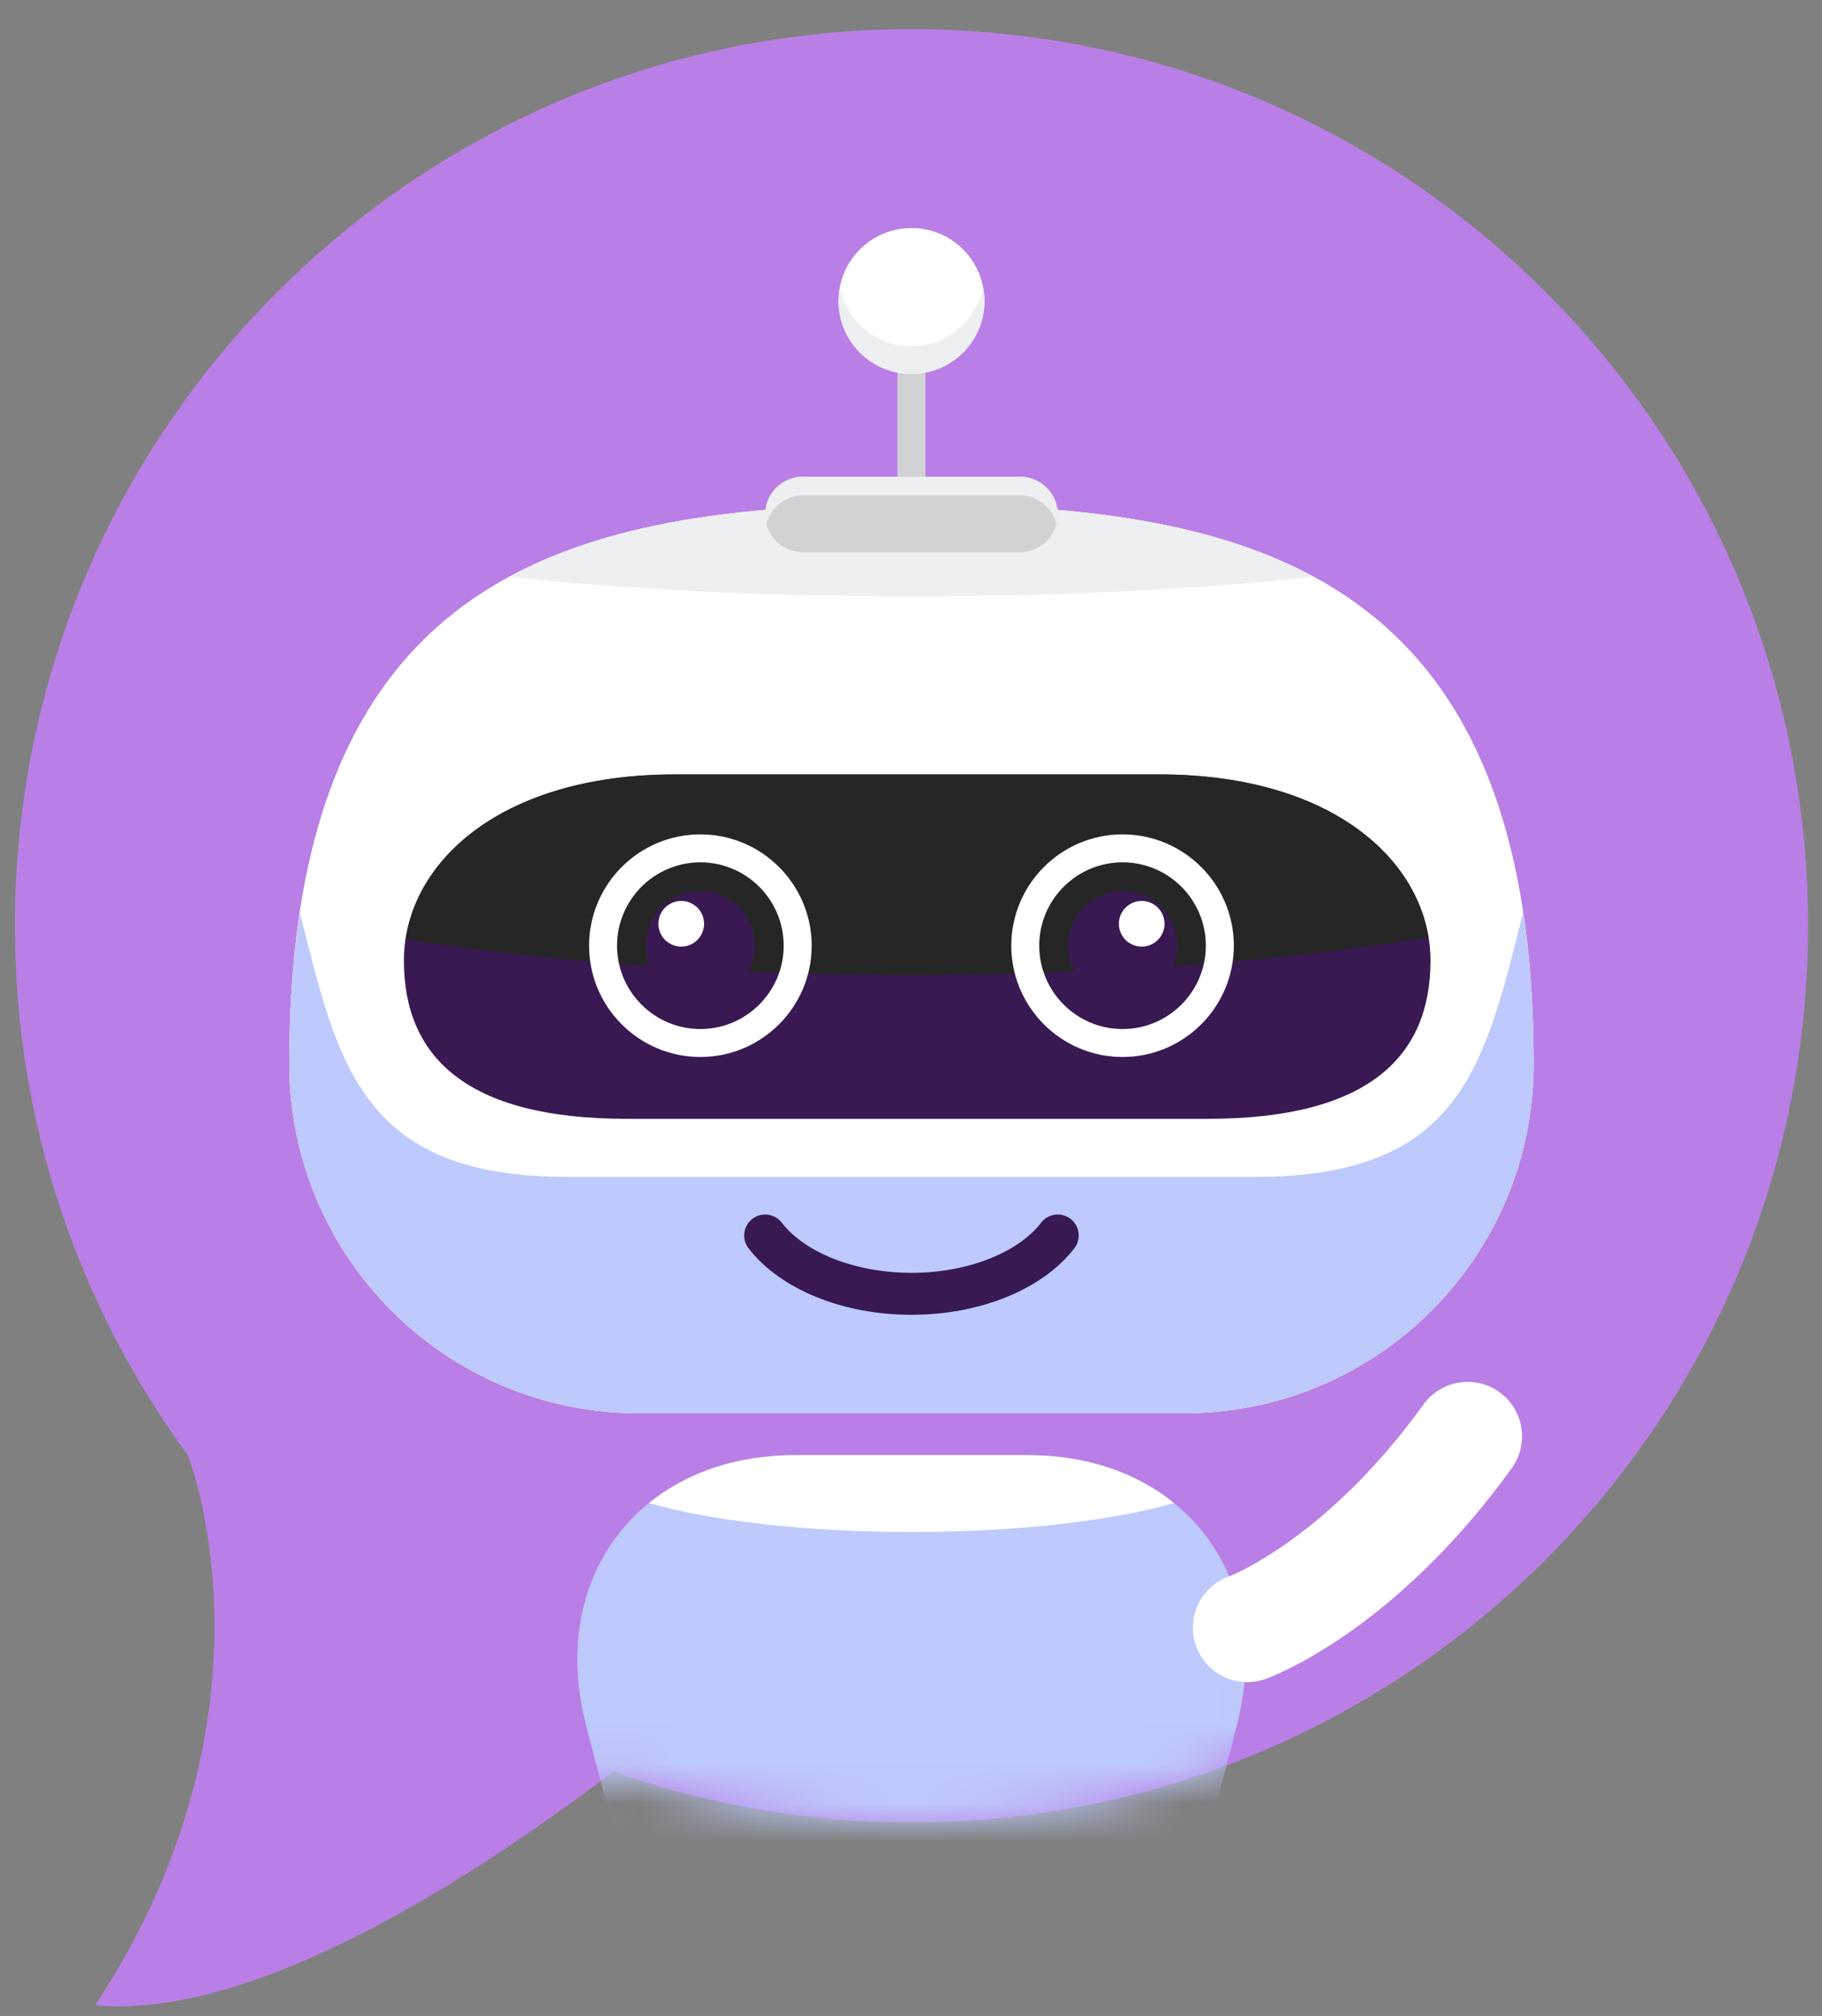
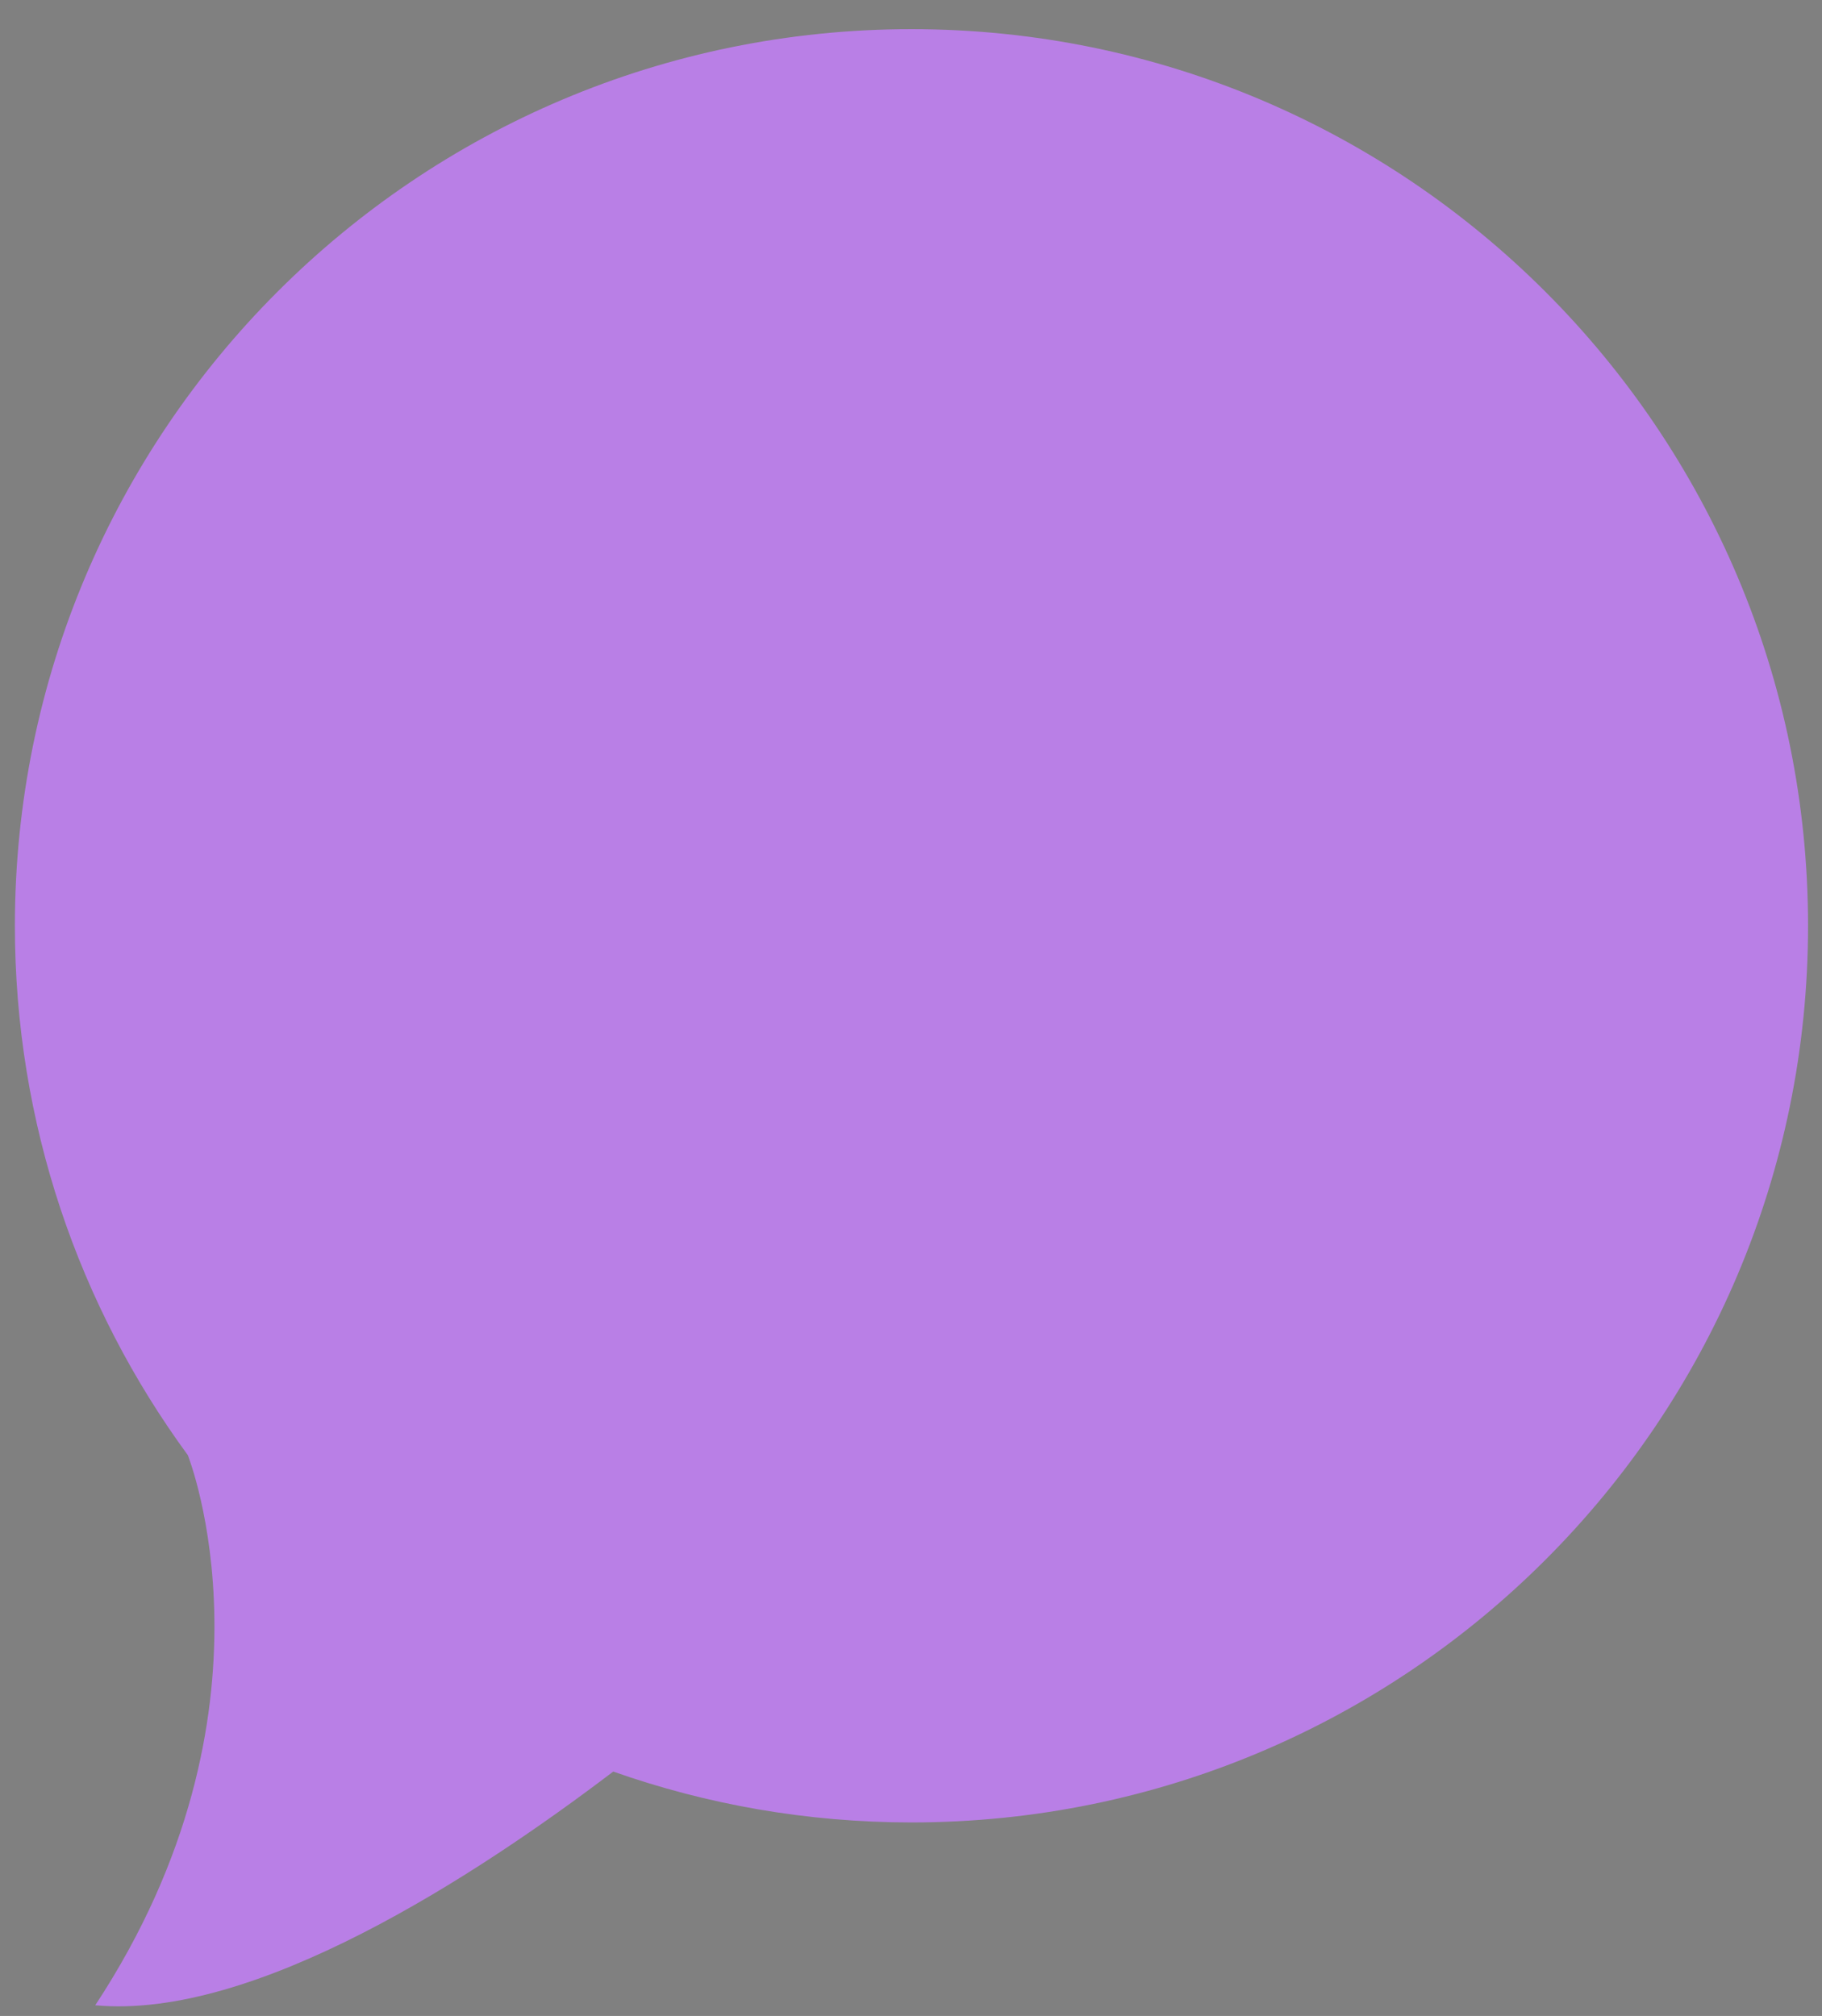
<svg xmlns="http://www.w3.org/2000/svg" width="47" height="52" viewBox="0 0 47 52" fill="none">
  <rect x="0" y="0" width="47" height="52" fill="#808080" stroke="none" />
  <path d="M23.512 0.752C10.738 0.752 0.384 11.106 0.384 23.88C0.384 28.988 2.041 33.708 4.845 37.534C4.845 37.535 7.47 44.105 2.457 51.724C6.553 52.108 12.241 48.416 15.819 45.696C18.226 46.544 20.814 47.008 23.512 47.008C36.285 47.008 46.64 36.653 46.64 23.88C46.64 11.106 36.285 0.752 23.512 0.752Z" fill="#B97FE6" />
  <mask id="mask0_309_8157" style="mask-type:luminance" maskUnits="userSpaceOnUse" x="0" y="0" width="47" height="52">
-     <path d="M23.512 0.752C10.738 0.752 0.384 11.106 0.384 23.88C0.384 28.988 2.041 33.708 4.845 37.534C4.845 37.535 7.47 44.105 2.457 51.724C6.553 52.108 12.241 48.416 15.819 45.696C18.226 46.544 20.814 47.008 23.512 47.008C36.285 47.008 46.64 36.653 46.64 23.88C46.64 11.106 36.285 0.752 23.512 0.752Z" fill="white" />
-   </mask>
+     </mask>
  <g mask="url(#mask0_309_8157)">
-     <path d="M23.512 13.011C14.649 13.011 7.464 14.774 7.464 27.436C7.464 32.415 11.5 36.452 16.48 36.452H30.544C35.523 36.452 39.56 32.415 39.56 27.436C39.56 14.774 32.375 13.011 23.512 13.011Z" fill="white" />
    <path d="M23.512 13.011C14.649 13.011 7.464 14.774 7.464 27.436C7.464 32.415 11.5 36.452 16.48 36.452H30.544C35.523 36.452 39.56 32.415 39.56 27.436C39.56 14.774 32.375 13.011 23.512 13.011Z" fill="white" />
    <path d="M32.387 30.357H14.637C9.313 30.357 8.721 27.46 7.737 23.547C7.561 24.715 7.464 26.002 7.464 27.436C7.464 32.415 11.5 36.452 16.48 36.452H30.544C35.523 36.452 39.56 32.415 39.56 27.436C39.56 26.002 39.463 24.715 39.287 23.547C38.303 27.46 37.711 30.357 32.387 30.357Z" fill="#BDCAFB" />
    <path d="M31.157 28.859H16.163C11.995 28.859 10.419 27.231 10.419 24.779C10.419 22.326 12.834 19.976 17.41 19.976H29.911C34.486 19.976 36.901 22.326 36.901 24.779C36.901 27.231 35.326 28.859 31.157 28.859Z" fill="#391952" />
    <path d="M23.512 25.149C28.488 25.149 33.09 24.79 36.847 24.182C36.487 21.959 34.114 19.976 29.911 19.976H17.41C13.178 19.976 10.799 21.986 10.464 24.229C14.168 24.809 18.663 25.149 23.512 25.149Z" fill="#262626" />
    <path d="M18.067 22.243C16.881 22.243 15.917 23.207 15.917 24.393C15.917 25.578 16.881 26.543 18.067 26.543C19.252 26.543 20.216 25.578 20.216 24.393C20.216 23.207 19.252 22.243 18.067 22.243ZM18.067 27.264C16.483 27.264 15.196 25.976 15.196 24.393C15.196 22.81 16.483 21.522 18.067 21.522C19.649 21.522 20.938 22.81 20.938 24.393C20.938 25.976 19.649 27.264 18.067 27.264Z" fill="white" />
    <path d="M19.472 24.392C19.472 25.169 18.843 25.798 18.067 25.798C17.29 25.798 16.661 25.169 16.661 24.392C16.661 23.616 17.29 22.987 18.067 22.987C18.843 22.987 19.472 23.616 19.472 24.392Z" fill="#391952" />
    <path d="M18.162 23.828C18.162 24.153 17.899 24.417 17.573 24.417C17.248 24.417 16.984 24.153 16.984 23.828C16.984 23.503 17.248 23.239 17.573 23.239C17.899 23.239 18.162 23.503 18.162 23.828Z" fill="white" />
    <path d="M28.957 22.243C27.772 22.243 26.808 23.207 26.808 24.393C26.808 25.578 27.772 26.543 28.957 26.543C30.143 26.543 31.106 25.578 31.106 24.393C31.106 23.207 30.143 22.243 28.957 22.243ZM28.957 27.264C27.374 27.264 26.087 25.976 26.087 24.393C26.087 22.81 27.374 21.522 28.957 21.522C30.54 21.522 31.828 22.81 31.828 24.393C31.828 25.976 30.54 27.264 28.957 27.264Z" fill="white" />
    <path d="M27.552 24.392C27.552 25.169 28.18 25.798 28.957 25.798C29.734 25.798 30.363 25.169 30.363 24.392C30.363 23.616 29.734 22.987 28.957 22.987C28.18 22.987 27.552 23.616 27.552 24.392Z" fill="#391952" />
    <path d="M28.862 23.828C28.862 24.153 29.125 24.417 29.451 24.417C29.776 24.417 30.04 24.153 30.04 23.828C30.04 23.503 29.776 23.239 29.451 23.239C29.125 23.239 28.862 23.503 28.862 23.828Z" fill="white" />
    <path d="M23.512 33.914C21.736 33.914 20.126 33.257 19.309 32.198C19.127 31.962 19.171 31.622 19.407 31.44C19.506 31.364 19.622 31.327 19.738 31.327C19.899 31.327 20.059 31.399 20.166 31.537C20.773 32.324 22.086 32.832 23.512 32.832C24.938 32.832 26.251 32.324 26.858 31.537C26.964 31.399 27.124 31.327 27.286 31.327C27.401 31.327 27.518 31.364 27.617 31.44C27.853 31.622 27.896 31.962 27.714 32.198C26.898 33.257 25.288 33.914 23.512 33.914Z" fill="#391952" />
    <path d="M23.512 55.205C20.417 55.205 17.093 52.08 16.088 48.226L15.121 44.513C14.116 40.658 16.53 37.534 20.514 37.534H26.51C30.493 37.534 32.907 40.658 31.903 44.513L30.935 48.226C29.931 52.08 26.607 55.205 23.512 55.205Z" fill="#BDCAFB" />
    <path d="M23.512 15.382C27.424 15.382 31.02 15.192 33.875 14.876C31.078 13.365 27.463 13.011 23.512 13.011C19.561 13.011 15.945 13.365 13.149 14.876C16.004 15.192 19.6 15.382 23.512 15.382Z" fill="#EEEFF1" />
-     <path d="M27.286 13.269C27.286 13.807 26.85 14.243 26.313 14.243H20.711C20.174 14.243 19.738 13.807 19.738 13.269C19.738 12.732 20.174 12.296 20.711 12.296H26.313C26.85 12.296 27.286 12.732 27.286 13.269Z" fill="#D1D2D4" />
    <path d="M23.872 12.296H23.151V7.764H23.872V12.296Z" fill="#D1D2D4" />
    <path d="M25.394 7.764C25.394 8.803 24.551 9.646 23.512 9.646C22.473 9.646 21.63 8.803 21.63 7.764C21.63 6.725 22.473 5.882 23.512 5.882C24.551 5.882 25.394 6.725 25.394 7.764Z" fill="white" />
-     <path d="M23.512 8.933C24.429 8.933 25.191 8.276 25.358 7.407C25.38 7.523 25.394 7.642 25.394 7.764C25.394 8.803 24.551 9.646 23.512 9.646C22.473 9.646 21.63 8.803 21.63 7.764C21.63 7.642 21.644 7.523 21.666 7.407C21.833 8.276 22.595 8.933 23.512 8.933Z" fill="#EEEFF1" />
    <path d="M20.711 12.778H26.313C26.767 12.778 27.144 13.091 27.252 13.51C27.273 13.433 27.286 13.353 27.286 13.269C27.286 12.731 26.85 12.296 26.313 12.296H20.711C20.174 12.296 19.738 12.731 19.738 13.269C19.738 13.353 19.752 13.433 19.772 13.51C19.879 13.091 20.257 12.778 20.711 12.778Z" fill="#EEEFF1" />
-     <path d="M32.174 43.389C31.595 43.389 31.052 43.028 30.85 42.45C30.594 41.722 30.974 40.925 31.699 40.664C31.764 40.64 34.233 39.676 36.72 36.227C37.174 35.598 38.051 35.456 38.68 35.91C39.309 36.363 39.45 37.241 38.997 37.87C35.932 42.118 32.772 43.263 32.639 43.31C32.485 43.364 32.328 43.389 32.174 43.389Z" fill="white" />
+     <path d="M32.174 43.389C31.595 43.389 31.052 43.028 30.85 42.45C30.594 41.722 30.974 40.925 31.699 40.664C31.764 40.64 34.233 39.676 36.72 36.227C37.174 35.598 38.051 35.456 38.68 35.91C39.309 36.363 39.45 37.241 38.997 37.87C35.932 42.118 32.772 43.263 32.639 43.31Z" fill="white" />
    <path d="M16.74 38.77C18.327 39.225 20.77 39.517 23.512 39.517C26.254 39.517 28.697 39.225 30.284 38.77C29.323 37.992 28.032 37.534 26.51 37.534H20.514C18.992 37.534 17.7 37.992 16.74 38.77Z" fill="white" />
  </g>
</svg>